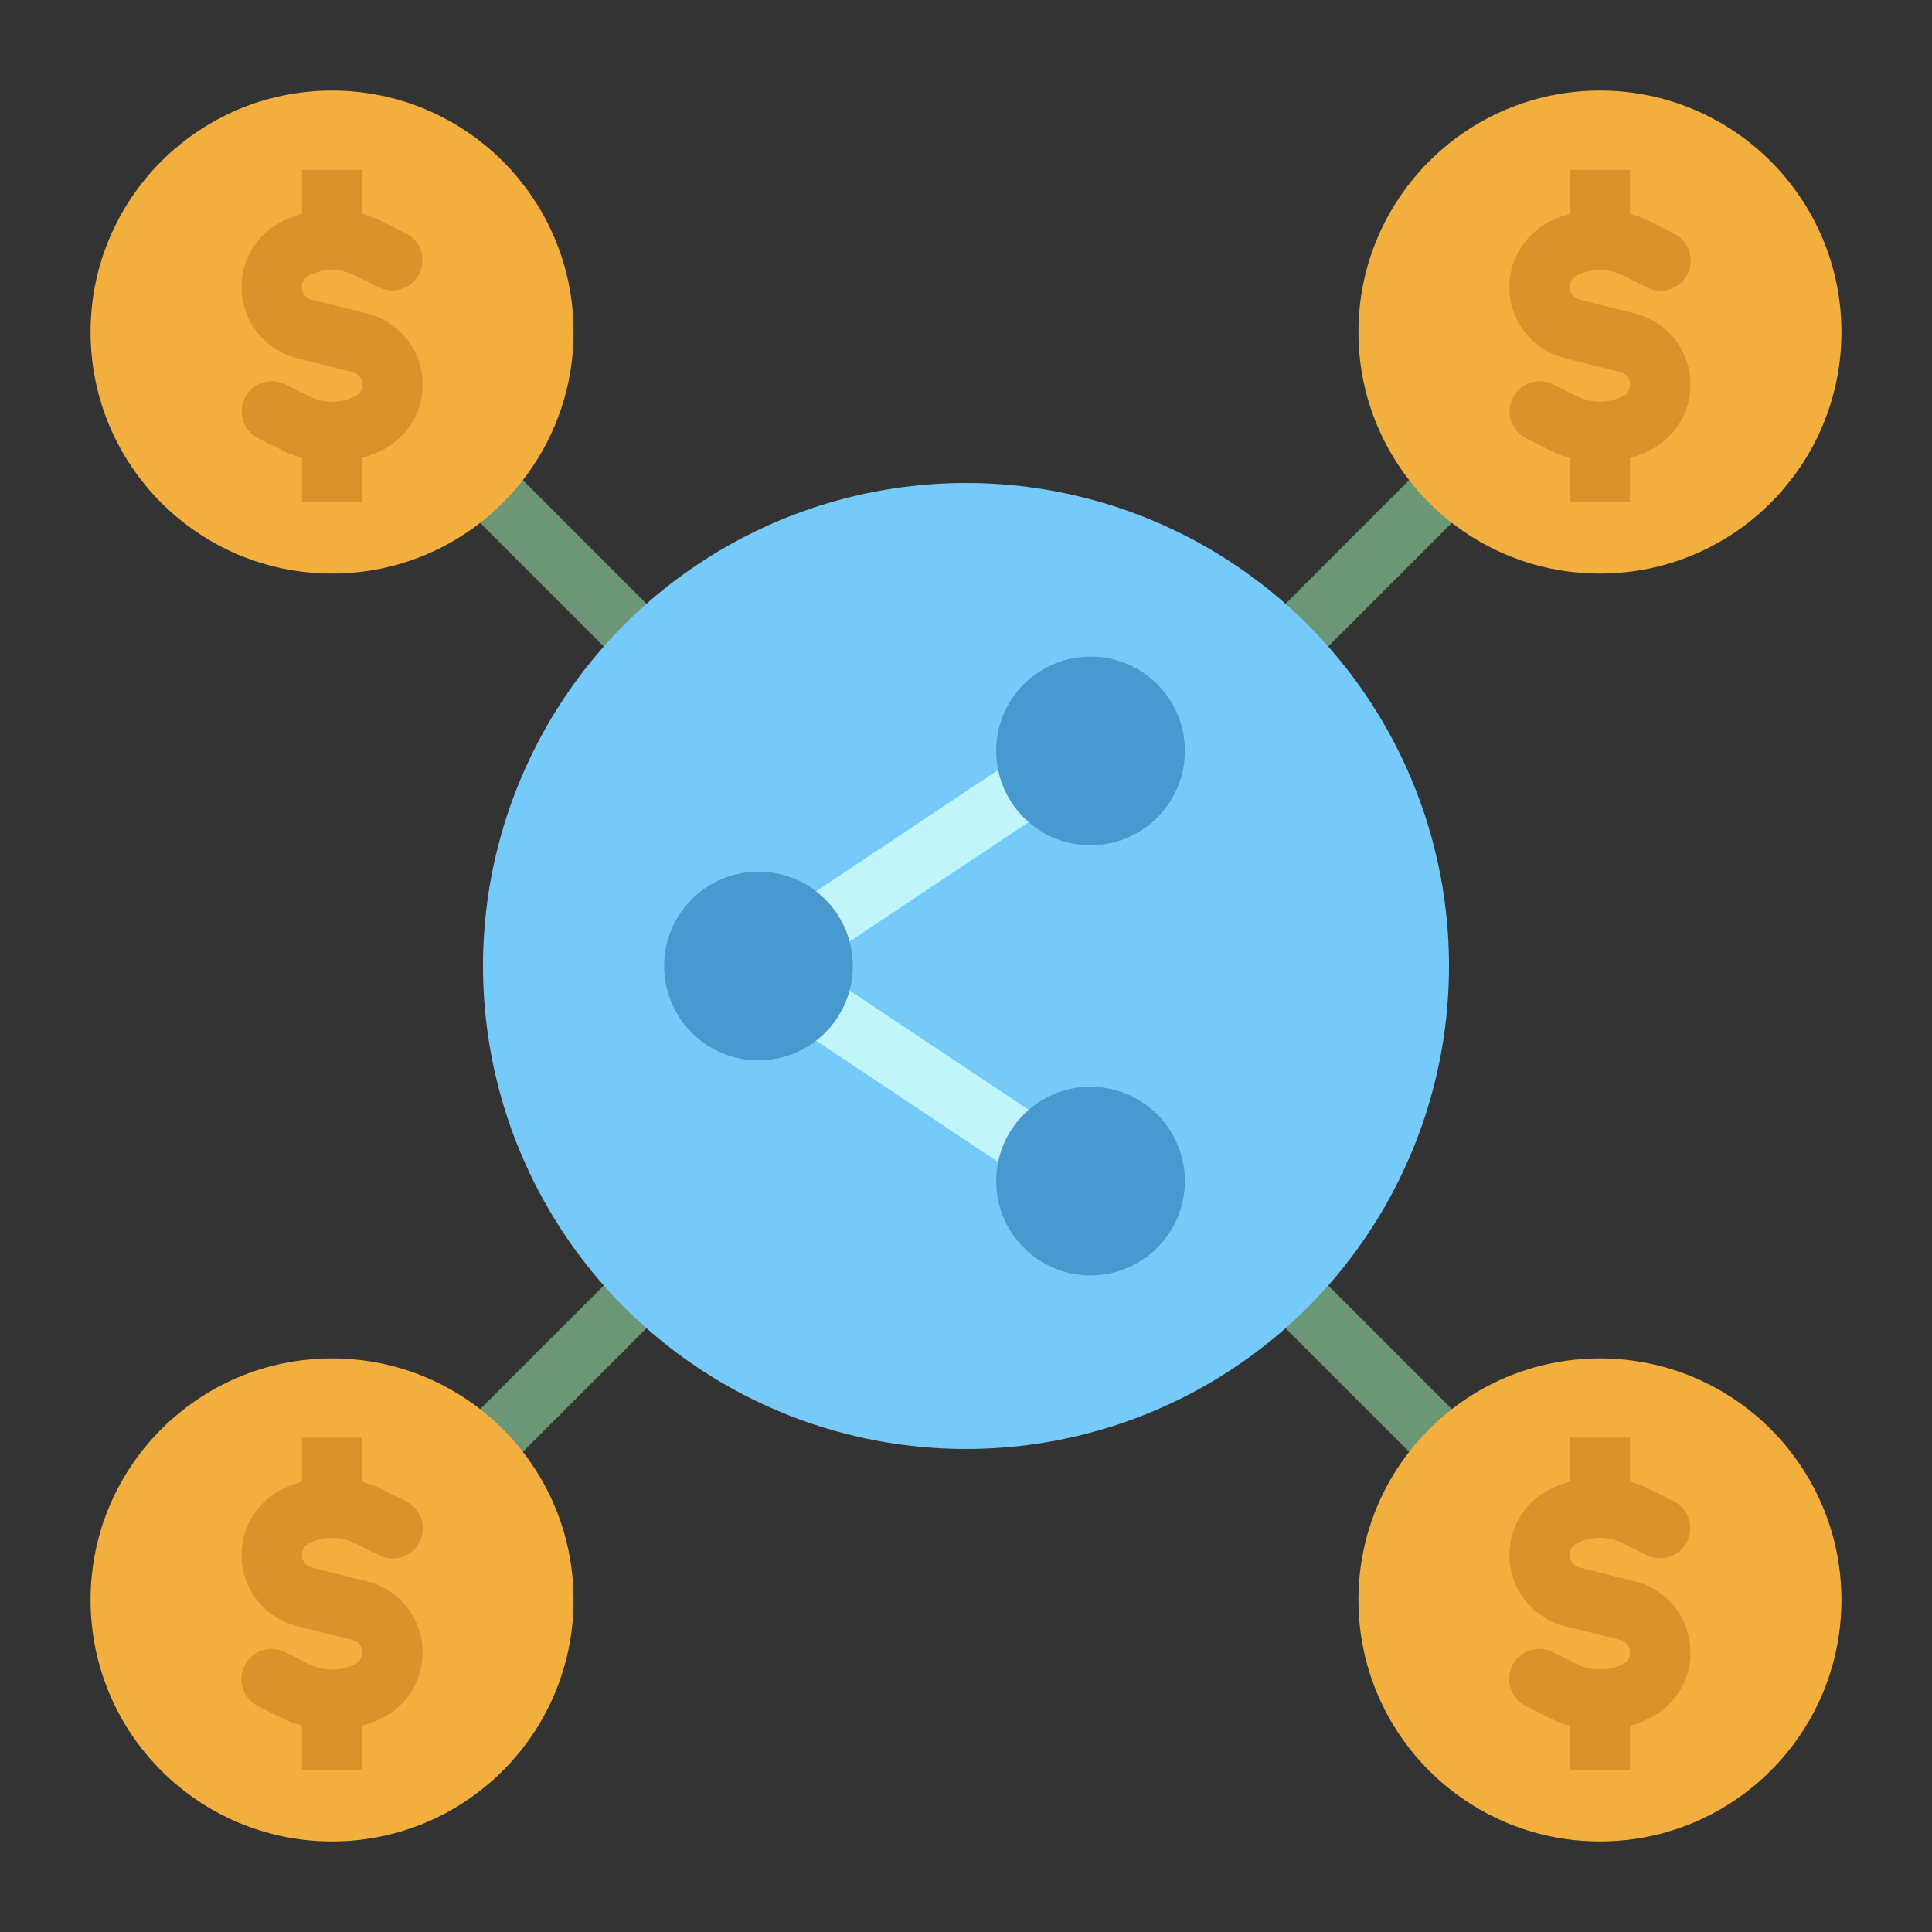
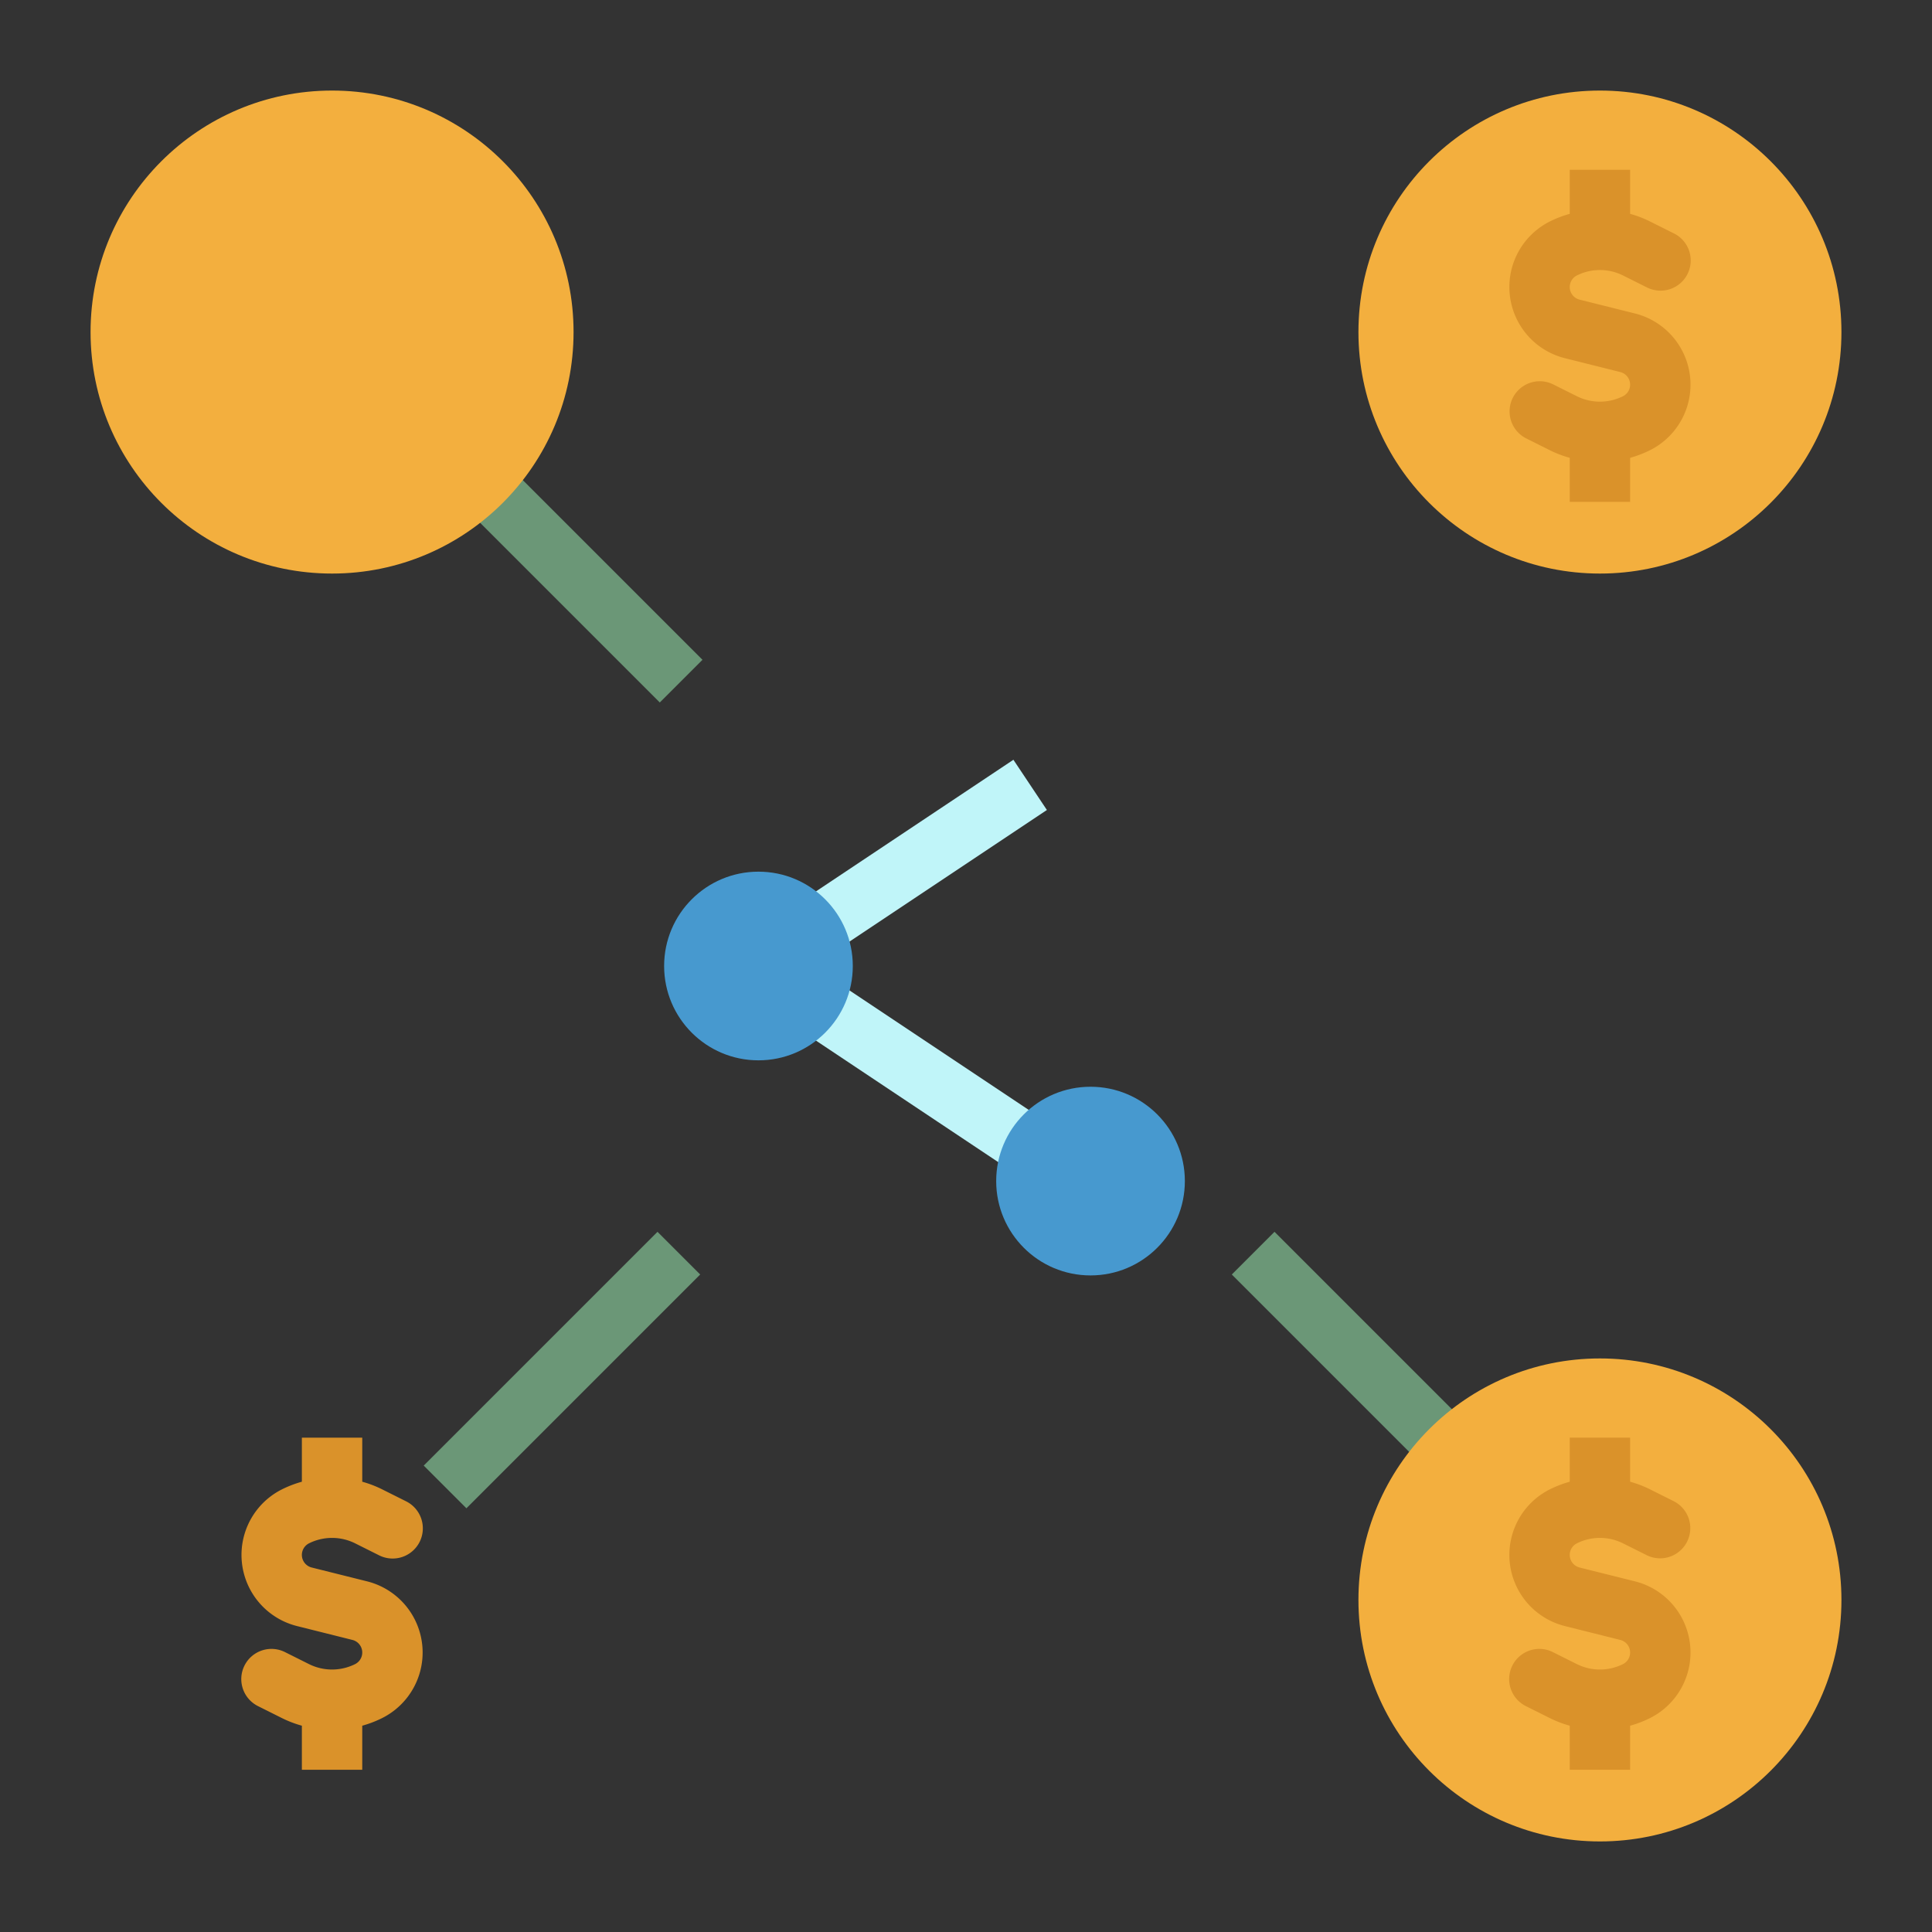
<svg xmlns="http://www.w3.org/2000/svg" viewBox="0 0 512 512">
  <rect x="0" y="0" width="512" height="512" fill="#333333" stroke="none" />
  <title />
  <g id="flat">
    <rect height="87.62" style="fill:#6b9777" transform="translate(-150.391 363.076) rotate(-45)" width="16" x="355.077" y="319.267" />
-     <rect height="16" style="fill:#6b9777" transform="translate(-0.293 299.801) rotate(-45)" width="85.573" x="318.959" y="142.255" />
    <circle cx="424" cy="88" r="64" style="fill:#f3af3e" />
    <circle cx="424" cy="424" r="64" style="fill:#f3af3e" />
    <rect height="16" style="fill:#6b9777" transform="translate(-213.115 211.647) rotate(-45)" width="87.62" x="105.114" y="355.077" />
    <rect height="85.573" style="fill:#6b9777" transform="translate(-62.238 150.255) rotate(-45)" width="16" x="142.255" y="107.468" />
-     <circle cx="256" cy="256" r="128" style="fill:#75caf9" />
    <circle cx="88" cy="88" r="64" style="fill:#f3af3e" />
-     <path d="M97.276,83.073,82.6,79.405a3.439,3.439,0,0,1-.7-6.411,13.7,13.7,0,0,1,12.2,0l6.323,3.161a8,8,0,0,0,7.156-14.31l-6.323-3.162A29.273,29.273,0,0,0,96,56.671V45H80V56.671a29.273,29.273,0,0,0-5.255,2.012,19.438,19.438,0,0,0,3.979,36.244L93.4,98.6a3.439,3.439,0,0,1,.7,6.411,13.708,13.708,0,0,1-12.2,0l-6.323-3.161a8,8,0,0,0-7.156,14.31l6.323,3.162A29.273,29.273,0,0,0,80,121.329V133H96V121.329a29.273,29.273,0,0,0,5.255-2.012,19.438,19.438,0,0,0-3.979-36.244Z" style="fill:#da922a" />
-     <circle cx="88" cy="424" r="64" style="fill:#f3af3e" />
    <path d="M97.276,419.073,82.6,415.405a3.439,3.439,0,0,1-.7-6.411,13.7,13.7,0,0,1,12.2,0l6.323,3.161a8,8,0,1,0,7.156-14.31l-6.323-3.162A29.273,29.273,0,0,0,96,392.671V381H80v11.671a29.273,29.273,0,0,0-5.255,2.012,19.438,19.438,0,0,0,3.979,36.244L93.4,434.6a3.439,3.439,0,0,1,.7,6.411,13.708,13.708,0,0,1-12.2,0l-6.323-3.161a8,8,0,1,0-7.156,14.31l6.323,3.162A29.273,29.273,0,0,0,80,457.329V469H96V457.329a29.273,29.273,0,0,0,5.255-2.012,19.438,19.438,0,0,0-3.979-36.244Z" style="fill:#da922a" />
    <path d="M414.724,94.927,429.4,98.6a3.439,3.439,0,0,1,.7,6.411,13.708,13.708,0,0,1-12.2,0l-6.323-3.161a8,8,0,0,0-7.156,14.31l6.323,3.162A29.273,29.273,0,0,0,416,121.329V133h16V121.329a29.273,29.273,0,0,0,5.255-2.012,19.438,19.438,0,0,0-3.979-36.244L418.6,79.405a3.439,3.439,0,0,1-.7-6.411,13.7,13.7,0,0,1,12.2,0l6.323,3.161a8,8,0,1,0,7.156-14.31l-6.323-3.162A29.273,29.273,0,0,0,432,56.671V45H416V56.671a29.273,29.273,0,0,0-5.255,2.012,19.438,19.438,0,0,0,3.979,36.244Z" style="fill:#da922a" />
    <path d="M433.276,419.073,418.6,415.405a3.439,3.439,0,0,1-.7-6.411,13.7,13.7,0,0,1,12.2,0l6.323,3.161a8,8,0,0,0,7.156-14.31l-6.323-3.162A29.273,29.273,0,0,0,432,392.671V381H416v11.671a29.273,29.273,0,0,0-5.255,2.012,19.438,19.438,0,0,0,3.979,36.244L429.4,434.6a3.439,3.439,0,0,1,.7,6.411,13.708,13.708,0,0,1-12.2,0l-6.323-3.161a8,8,0,1,0-7.156,14.31l6.323,3.162A29.273,29.273,0,0,0,416,457.329V469h16V457.329a29.273,29.273,0,0,0,5.255-2.012,19.438,19.438,0,0,0-3.979-36.244Z" style="fill:#da922a" />
    <path d="M268.562,310.656l-72-48a8,8,0,0,1,0-13.312l72-48,8.875,13.312L215.422,256l62.015,41.344Z" style="fill:#c0f5f9" />
-     <circle cx="289" cy="199" r="25" style="fill:#4799cf" />
    <circle cx="289" cy="313" r="25" style="fill:#4799cf" />
    <circle cx="201" cy="256" r="25" style="fill:#4799cf" />
  </g>
</svg>